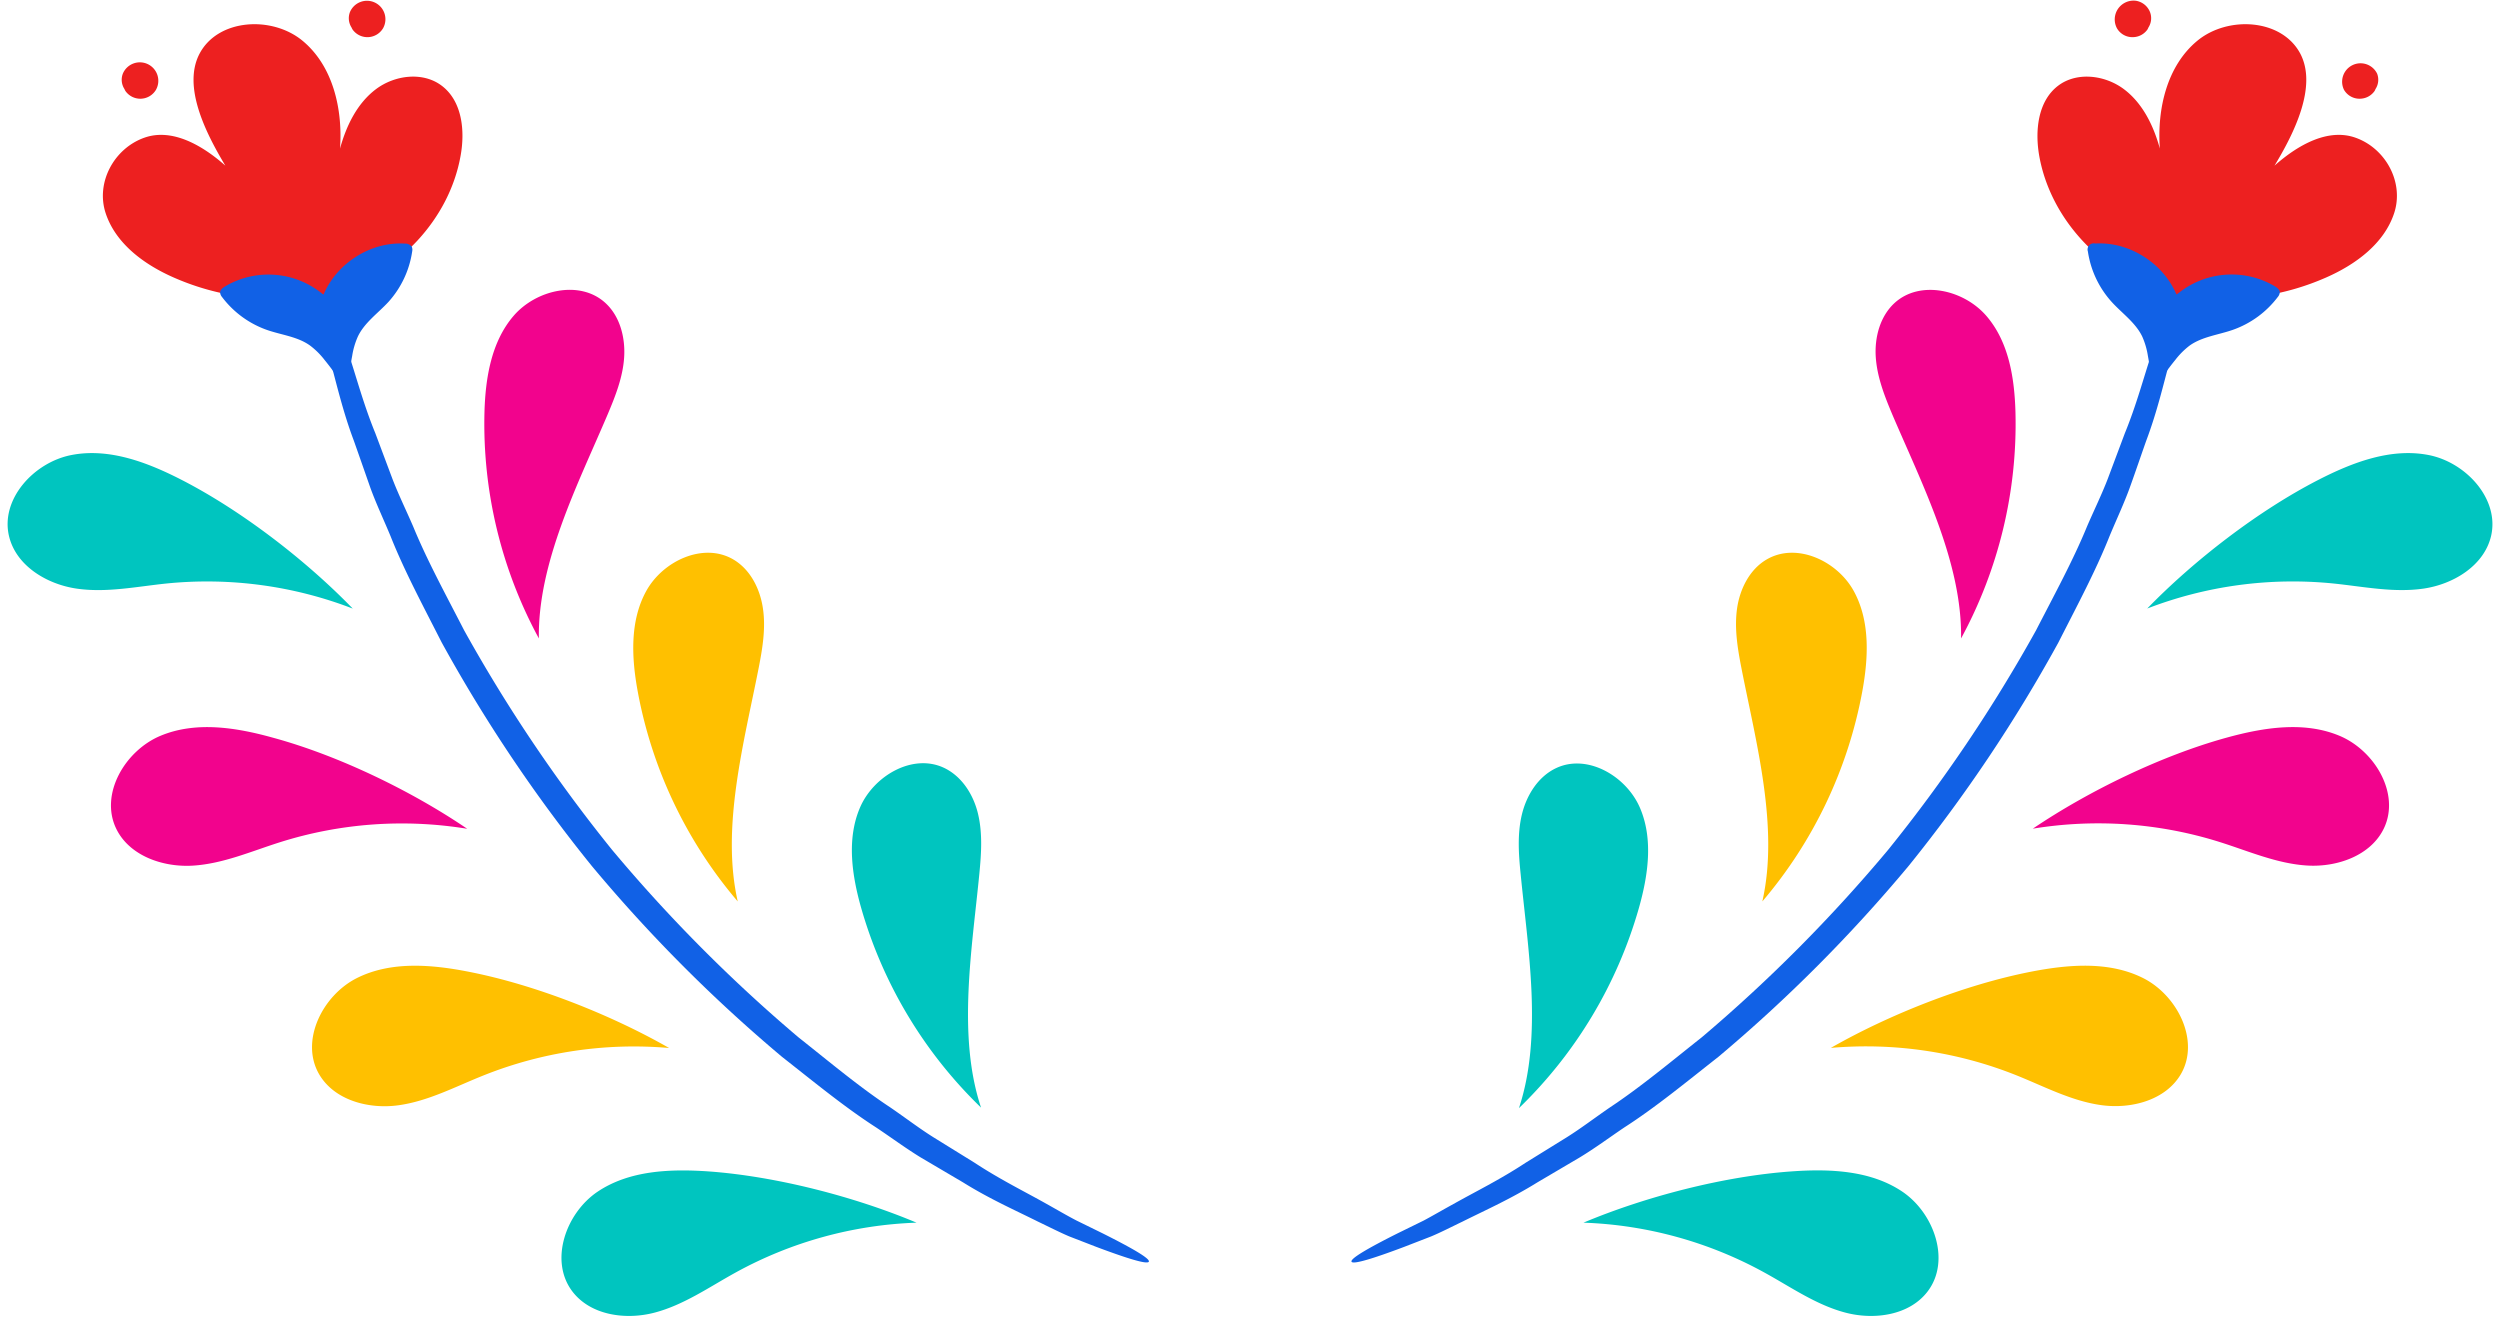
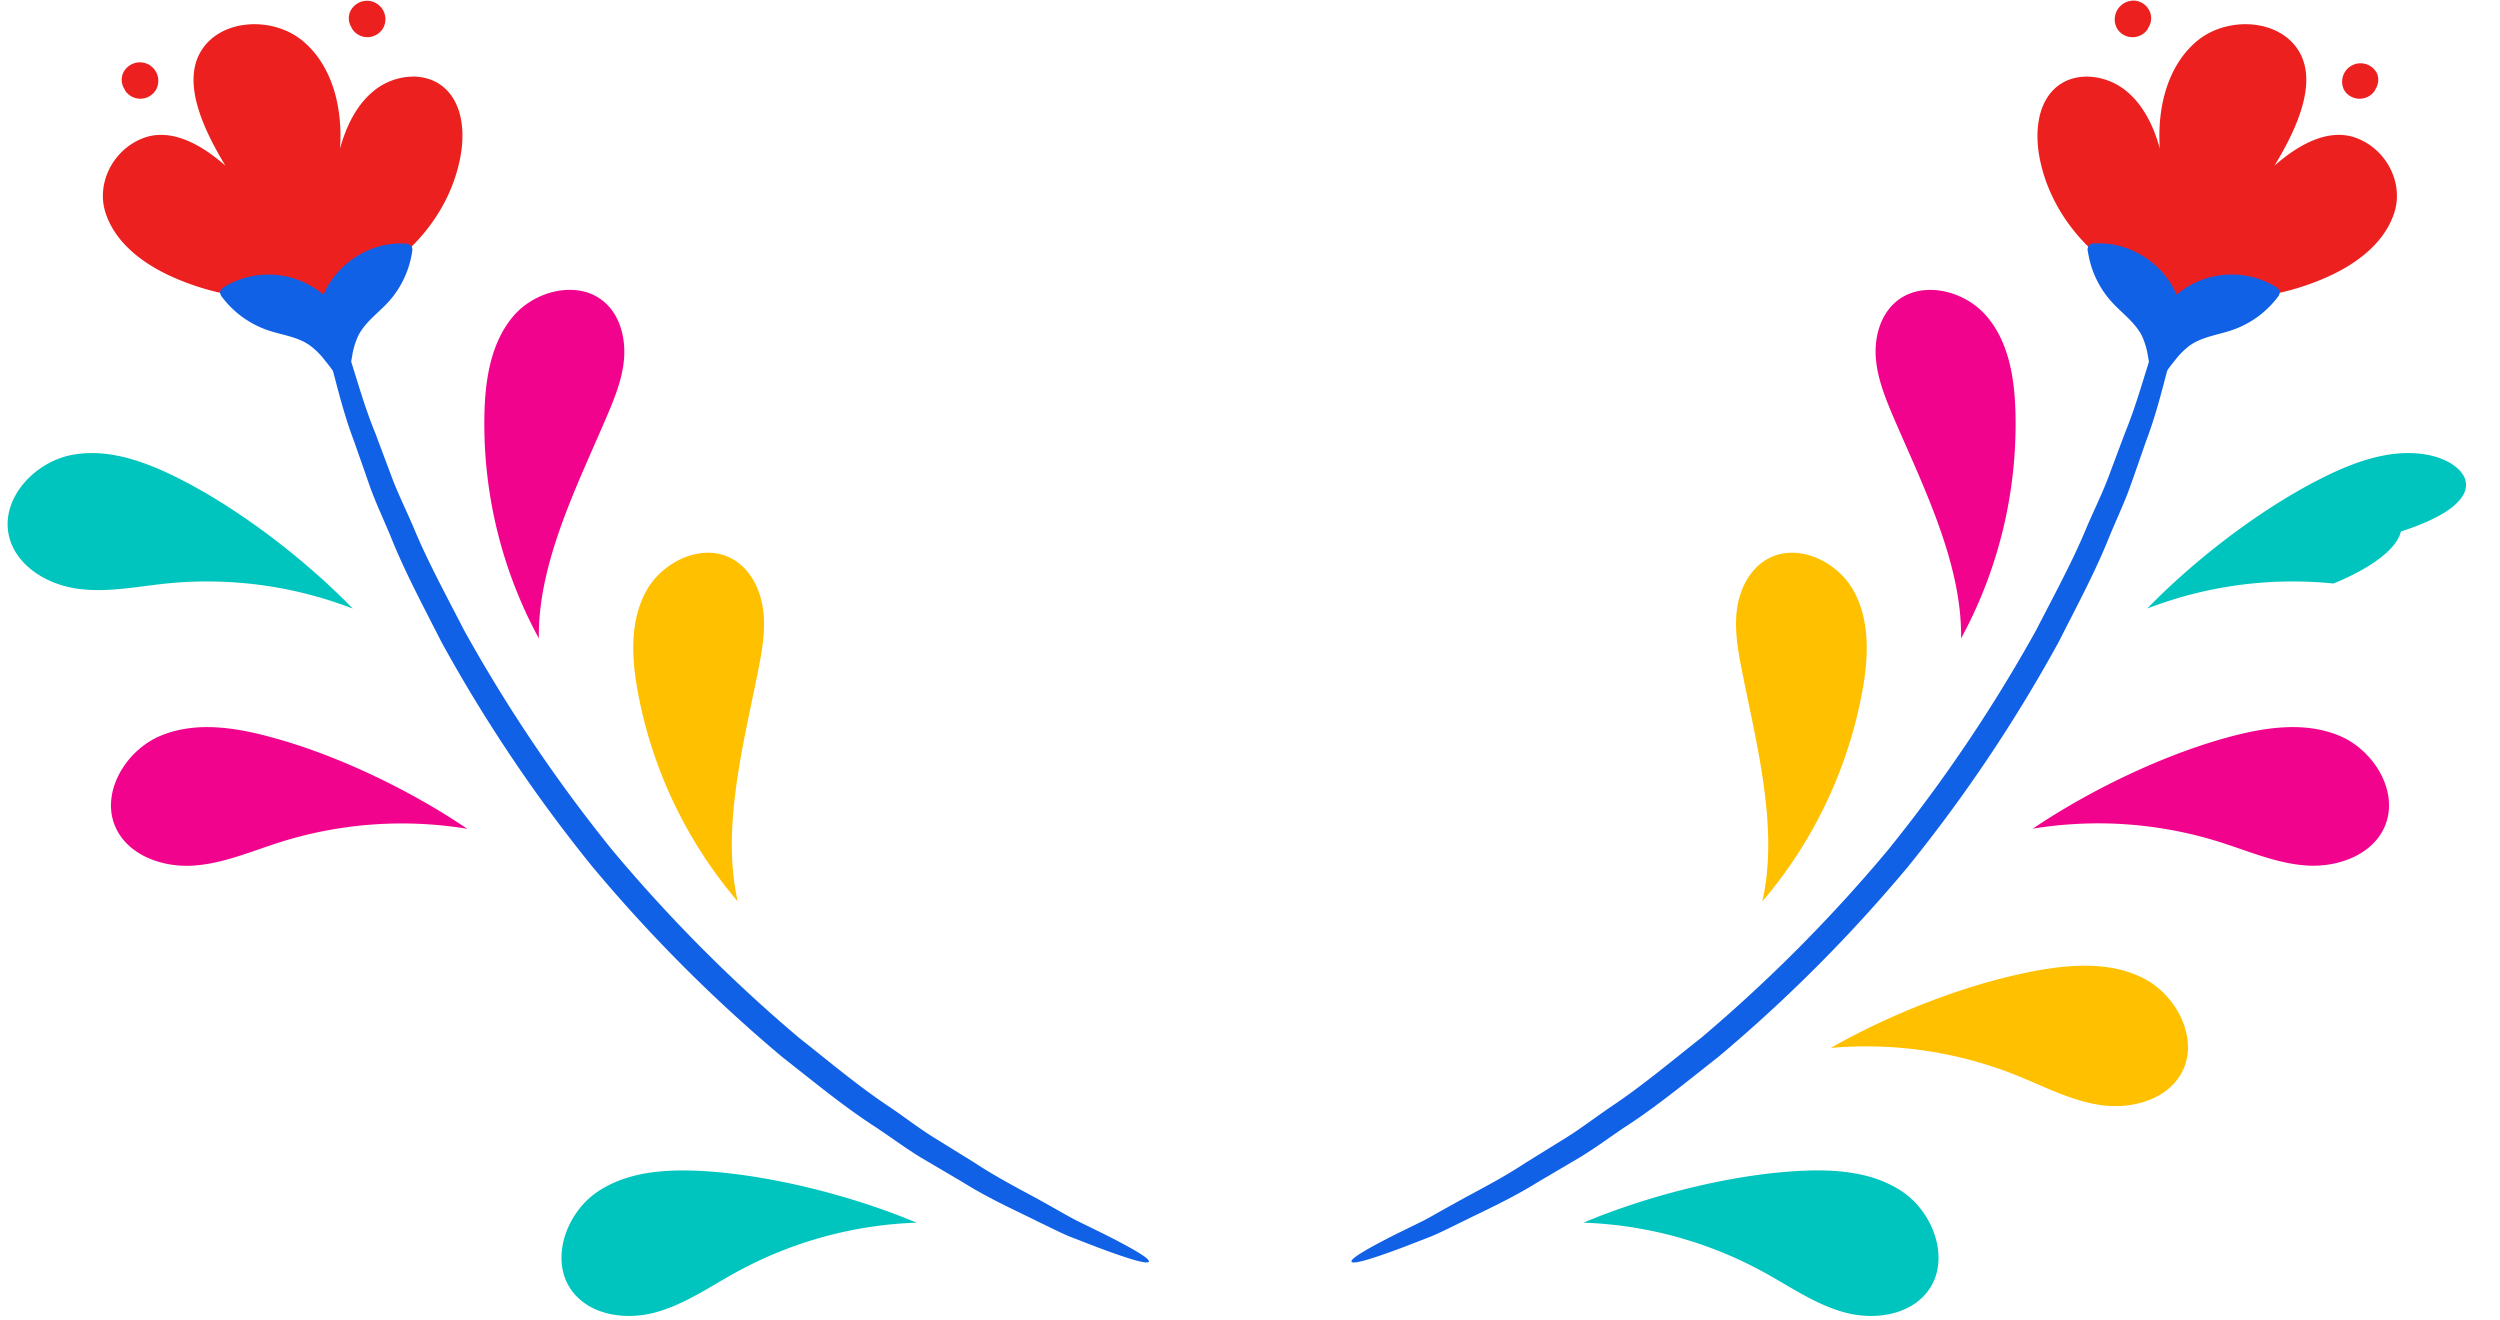
<svg xmlns="http://www.w3.org/2000/svg" data-name="Layer 1" height="398.5" preserveAspectRatio="xMidYMid meet" version="1.0" viewBox="-2.3 176.3 754.6 398.5" width="754.6" zoomAndPan="magnify">
  <g id="change1_1">
    <path d="M658.12,249.65c-1-.18-2.93,5.35-5.71,15.41-.67,2.52-1.41,5.32-2.23,8.38s-2,6.31-3.12,9.84c-2.33,7-4.47,15.17-8,23.8l-5.12,13.66c-1.81,4.74-4.15,9.49-6.31,14.51-4.15,10.12-9.75,20.38-15.37,31.31a463.5,463.5,0,0,1-44.62,66.22,463.8,463.8,0,0,1-56.29,56.63c-9.63,7.63-18.6,15.12-27.72,21.16-4.51,3.09-8.71,6.31-13,9l-12.41,7.68c-7.77,5.13-15.35,8.82-21.79,12.46-3.25,1.77-6.22,3.52-9,5l-7.79,3.82c-9.33,4.67-14.37,7.68-14,8.59s6-.73,15.86-4.45l8.21-3.18c3-1.26,6.06-2.85,9.45-4.47,6.71-3.36,14.56-6.84,22.6-11.84l12.8-7.54c4.42-2.67,8.75-5.87,13.37-9,9.37-6,18.57-13.59,28.42-21.32a458.74,458.74,0,0,0,57.41-57.6A458.1,458.1,0,0,0,619,370.24c5.67-11.16,11.29-21.65,15.4-32,2.13-5.14,4.44-10,6.19-14.86s3.34-9.56,4.91-14c3.34-8.86,5.24-17.23,7.22-24.47.93-3.64,1.89-7,2.55-10.14s1.07-6.06,1.52-8.67C658.56,255.64,659.08,249.82,658.12,249.65Z" fill="#1161e6" />
  </g>
  <g id="change2_1">
    <path d="M559.8,385.07c1.88-10.2,2.43-21.3-2.57-30.39S540,339.91,531,345.14c-5.21,3-8.18,9-9,14.94s.18,12,1.34,17.92c4.41,22.48,11.39,48.06,6.3,70.39A135.55,135.55,0,0,0,559.8,385.07Z" fill="#ffc000" />
  </g>
  <g id="change2_2">
    <path d="M644.73,471.6c-10.31-5.25-22.65-4.21-34-2-20,3.91-42.74,12.9-60.41,23a122.27,122.27,0,0,1,56.06,8.29c8.45,3.39,16.66,7.78,25.68,9s19.38-1.54,23.94-9.42C661.77,490.48,655,476.86,644.73,471.6Z" fill="#ffc000" />
  </g>
  <g id="change3_1">
    <path d="M569.62,267.7c-4.46,4.05-6.15,10.48-5.73,16.49s2.67,11.71,5,17.26c9,21.07,21.09,44.66,20.74,67.56a135.75,135.75,0,0,0,16.42-68.2c-.28-10.37-2-21.34-8.82-29.2S577.31,260.74,569.62,267.7Z" fill="#f2038d" />
  </g>
  <g id="change3_2">
    <path d="M703.85,398.39c-10.68-4.47-22.9-2.51-34.06.56-19.63,5.4-41.65,16.08-58.51,27.48a122.16,122.16,0,0,1,56.52,4.06c8.68,2.74,17.2,6.5,26.28,7.06s19.22-3,23.16-11.19C722.26,415.93,714.52,402.85,703.85,398.39Z" fill="#f2038d" />
  </g>
  <g id="change4_1">
-     <path d="M492.32,450.6c2.85-10,4.47-21,.37-30.5s-15.77-16.36-25.19-12c-5.47,2.52-9,8.15-10.42,14s-1,12-.39,18c2.22,22.8,6.7,48.94-.51,70.68A135.71,135.71,0,0,0,492.32,450.6Z" fill="#00c5bf" />
-   </g>
+     </g>
  <g id="change4_2">
    <path d="M571.92,536c-9.59-6.47-22-6.95-33.51-6.12-20.3,1.44-44,7.59-62.76,15.47a122.05,122.05,0,0,1,54.63,15.06c8,4.39,15.59,9.75,24.39,12.08s19.43.83,24.91-6.44C586.54,556.84,581.52,542.5,571.92,536Z" fill="#00c5bf" />
  </g>
  <g id="change4_3">
-     <path d="M730.71,313.64c-11.36-2.2-22.93,2.22-33.22,7.5-18.11,9.3-37.5,24.24-51.67,38.84A122.2,122.2,0,0,1,702,352.42c9,.92,18.16,2.85,27.17,1.55s18.2-6.85,20.39-15.69C752.32,327.05,742.08,315.83,730.71,313.64Z" fill="#00c5bf" />
+     <path d="M730.71,313.64c-11.36-2.2-22.93,2.22-33.22,7.5-18.11,9.3-37.5,24.24-51.67,38.84A122.2,122.2,0,0,1,702,352.42s18.2-6.85,20.39-15.69C752.32,327.05,742.08,315.83,730.71,313.64Z" fill="#00c5bf" />
  </g>
  <g id="change5_1">
    <path d="M708.67,217.86c-8.17-2.89-17.16,2-24.43,8.44,5.83-9.64,13-23.85,7.78-33.81-5.59-10.56-21.84-11.5-31.06-3.9s-12.19,20.64-11.33,32.55c-1.89-6.85-5.15-13.64-10.83-17.91s-14.16-5.36-19.84-1.08c-6.21,4.69-7.09,13.75-5.7,21.4,3.45,18.92,18.58,34.86,36.81,40.52h0a48.48,48.48,0,0,0,11.48,2.07,76.07,76.07,0,0,0,38.22-6.06c8.9-3.9,17.54-10.2,20.58-19.44S717.84,221.09,708.67,217.86Z" fill="#ed2020" />
  </g>
  <g id="change5_2">
    <path d="M641.66,187.51a5.43,5.43,0,0,0,4.22-2.3,4.92,4.92,0,0,0,.3-.61,5.16,5.16,0,0,0,.48-4.65,5.5,5.5,0,0,0-4.27-3.42,5.68,5.68,0,0,0-5.72,8.29A5.38,5.38,0,0,0,641.66,187.51Z" fill="#ed2020" />
  </g>
  <g id="change5_3">
    <path d="M710.21,206.09a5.44,5.44,0,0,0,4.22-2.31,4.15,4.15,0,0,0,.29-.6,5.13,5.13,0,0,0,.49-4.65,5.56,5.56,0,1,0-10,4.87A5.4,5.4,0,0,0,710.21,206.09Z" fill="#ed2020" />
  </g>
  <g id="change1_2">
    <path d="M684.45,262.78a25.7,25.7,0,0,0-29.78,2.47v0c-4-9.5-14.22-16.06-24.52-15.44a1.86,1.86,0,0,0-2.24,2.4,29,29,0,0,0,7.19,15.23c3.13,3.44,7.15,6.21,9.19,10.39a23,23,0,0,1,1.73,5.89,84,84,0,0,1,1.28,10.36l4.17-14.87-3.25,14.23a83.06,83.06,0,0,1,6.07-8.5,23.16,23.16,0,0,1,4.34-4.34c3.79-2.69,8.65-3.21,13-4.73a29.09,29.09,0,0,0,13.6-9.93,2.45,2.45,0,0,0,.6-1.33C685.89,263.82,685.14,263.21,684.45,262.78Z" fill="#1161e6" />
  </g>
  <g id="change1_3">
    <path d="M330.41,548.52l-7.79-3.82c-2.82-1.46-5.79-3.21-9-5-6.44-3.64-14-7.33-21.79-12.46l-12.41-7.68c-4.3-2.7-8.5-5.92-13-9-9.12-6-18.09-13.53-27.72-21.16a463.8,463.8,0,0,1-56.29-56.63,463.5,463.5,0,0,1-44.62-66.22c-5.62-10.93-11.22-21.19-15.37-31.31-2.16-5-4.5-9.77-6.31-14.51l-5.12-13.66c-3.53-8.63-5.67-16.78-8-23.8-1.1-3.53-2.24-6.79-3.12-9.84s-1.56-5.86-2.23-8.38c-2.78-10.06-4.74-15.59-5.71-15.41s-.44,6,1.29,16.42q.67,3.92,1.52,8.67c.66,3.14,1.62,6.5,2.55,10.14,2,7.24,3.88,15.61,7.22,24.47q2.36,6.69,4.91,14c1.75,4.86,4.06,9.72,6.19,14.86,4.11,10.36,9.73,20.85,15.4,32a458.1,458.1,0,0,0,45.34,67.51,458.74,458.74,0,0,0,57.41,57.6c9.85,7.73,19,15.27,28.42,21.32,4.62,3.09,8.95,6.29,13.37,9l12.8,7.54c8,5,15.89,8.48,22.6,11.84,3.39,1.62,6.5,3.21,9.45,4.47l8.21,3.18c9.9,3.72,15.5,5.36,15.86,4.45S339.74,553.19,330.41,548.52Z" fill="#1161e6" />
  </g>
  <g id="change2_3">
    <path d="M228,360.08c-.84-6-3.81-11.91-9-14.94-9-5.23-21.22.46-26.23,9.54s-4.45,20.19-2.57,30.39a135.55,135.55,0,0,0,30.18,63.32c-5.09-22.33,1.89-47.91,6.3-70.39C227.84,372.09,228.86,366,228,360.08Z" fill="#ffc000" />
  </g>
  <g id="change2_4">
-     <path d="M105.27,471.6C95,476.86,88.23,490.48,94,500.5c4.55,7.88,14.91,10.66,23.93,9.42s17.23-5.63,25.68-9a122.27,122.27,0,0,1,56.06-8.29c-17.67-10.1-40.44-19.09-60.41-23C127.92,467.39,115.58,466.35,105.27,471.6Z" fill="#ffc000" />
-   </g>
+     </g>
  <g id="change3_3">
    <path d="M180.38,267.7c-7.69-7-20.86-3.94-27.63,3.91s-8.54,18.83-8.82,29.2A135.75,135.75,0,0,0,160.35,369c-.35-22.9,11.78-46.49,20.74-67.56,2.35-5.55,4.61-11.26,5-17.26S184.84,271.75,180.38,267.7Z" fill="#f2038d" />
  </g>
  <g id="change3_4">
    <path d="M46.15,398.39c-10.67,4.46-18.41,17.54-13.39,28,3.94,8.2,14.07,11.75,23.16,11.19s17.6-4.32,26.28-7.06a122.16,122.16,0,0,1,56.52-4.06C121.86,415,99.84,404.35,80.21,399,69.05,395.88,56.83,393.92,46.15,398.39Z" fill="#f2038d" />
  </g>
  <g id="change4_4">
-     <path d="M293.31,440c.58-6,1-12.11-.39-18s-4.95-11.48-10.42-14c-9.42-4.33-21.08,2.51-25.19,12s-2.48,20.52.37,30.5a135.71,135.71,0,0,0,36.14,60.12C286.61,489,291.09,462.84,293.31,440Z" fill="#00c5bf" />
-   </g>
+     </g>
  <g id="change4_5">
    <path d="M178.08,536c-9.6,6.47-14.62,20.81-7.66,30.05,5.48,7.27,16.11,8.77,24.91,6.44s16.42-7.69,24.39-12.08a122.05,122.05,0,0,1,54.63-15.06c-18.77-7.88-42.46-14-62.76-15.47C200,529.08,187.67,529.56,178.08,536Z" fill="#00c5bf" />
  </g>
  <g id="change4_6">
    <path d="M19.29,313.64C7.92,315.83-2.32,327.05.46,338.28c2.19,8.84,11.38,14.38,20.39,15.69S39,353.34,48,352.42A122.2,122.2,0,0,1,104.18,360C90,345.38,70.62,330.44,52.51,321.14,42.22,315.86,30.65,311.44,19.29,313.64Z" fill="#00c5bf" />
  </g>
  <g id="change5_4">
    <path d="M131,202.15c-5.68-4.28-14.16-3.2-19.84,1.08s-8.94,11.06-10.83,17.91c.86-11.91-2.12-24.95-11.33-32.55s-25.47-6.66-31.06,3.9c-5.27,10,2,24.17,7.78,33.81-7.27-6.43-16.26-11.33-24.43-8.44-9.17,3.23-14.74,13.54-11.7,22.78s11.68,15.54,20.58,19.44a76.07,76.07,0,0,0,38.22,6.06,48.48,48.48,0,0,0,11.48-2.07h0c18.23-5.66,33.36-21.6,36.81-40.52C138.13,215.9,137.25,206.84,131,202.15Z" fill="#ed2020" />
  </g>
  <g id="change5_5">
    <path d="M104.12,185.21a5.5,5.5,0,0,0,9.21-.39,5.57,5.57,0,1,0-10-4.87,5.16,5.16,0,0,0,.48,4.65A4.92,4.92,0,0,0,104.12,185.21Z" fill="#ed2020" />
  </g>
  <g id="change5_6">
    <path d="M35.57,203.78a5.49,5.49,0,0,0,9.21-.38,5.57,5.57,0,1,0-10-4.87,5.13,5.13,0,0,0,.49,4.65A4.15,4.15,0,0,0,35.57,203.78Z" fill="#ed2020" />
  </g>
  <g id="change1_4">
    <path d="M122,250.78a2.46,2.46,0,0,0-2.14-.95c-10.3-.62-20.55,5.94-24.52,15.44v0a25.7,25.7,0,0,0-29.78-2.47c-.69.43-1.44,1-1.42,1.85a2.45,2.45,0,0,0,.6,1.33,29.09,29.09,0,0,0,13.6,9.93c4.39,1.52,9.25,2,13,4.73A23.16,23.16,0,0,1,95.71,285a83.06,83.06,0,0,1,6.07,8.5l-3.25-14.23,4.17,14.87A84,84,0,0,1,104,283.74a23,23,0,0,1,1.73-5.89c2-4.18,6.06-7,9.19-10.39a29,29,0,0,0,7.19-15.23A2.47,2.47,0,0,0,122,250.78Z" fill="#1161e6" />
  </g>
</svg>